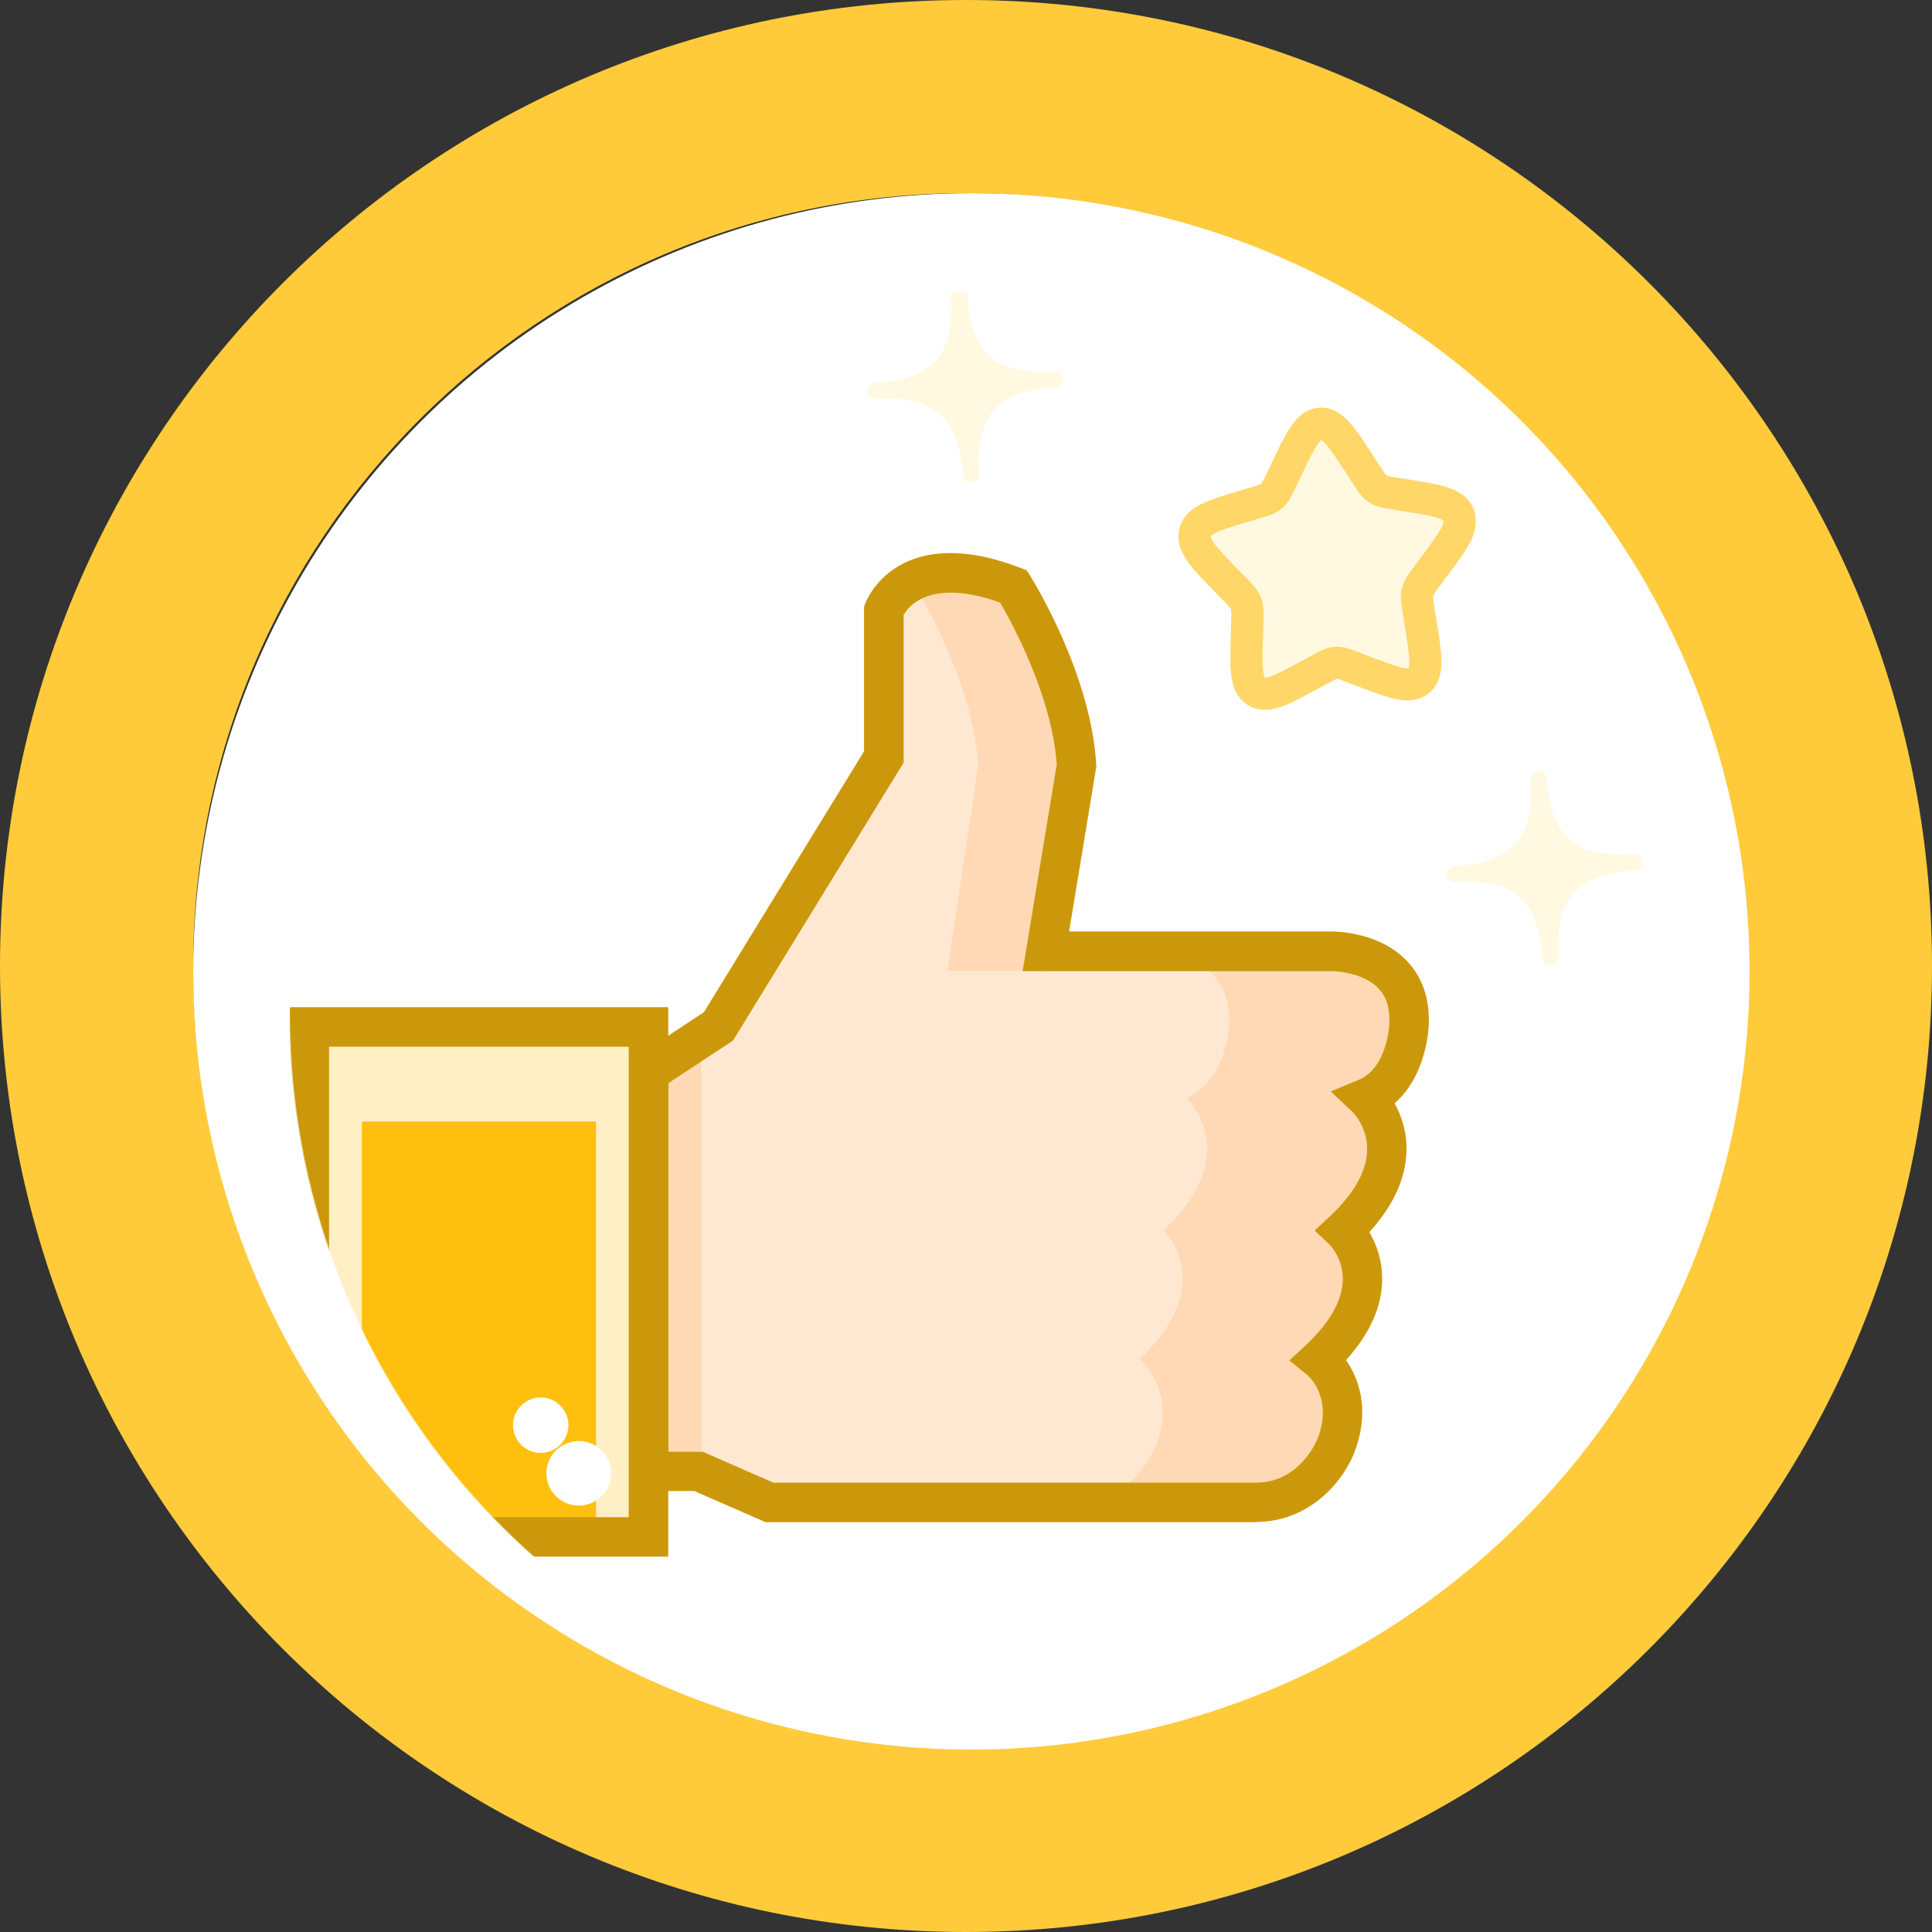
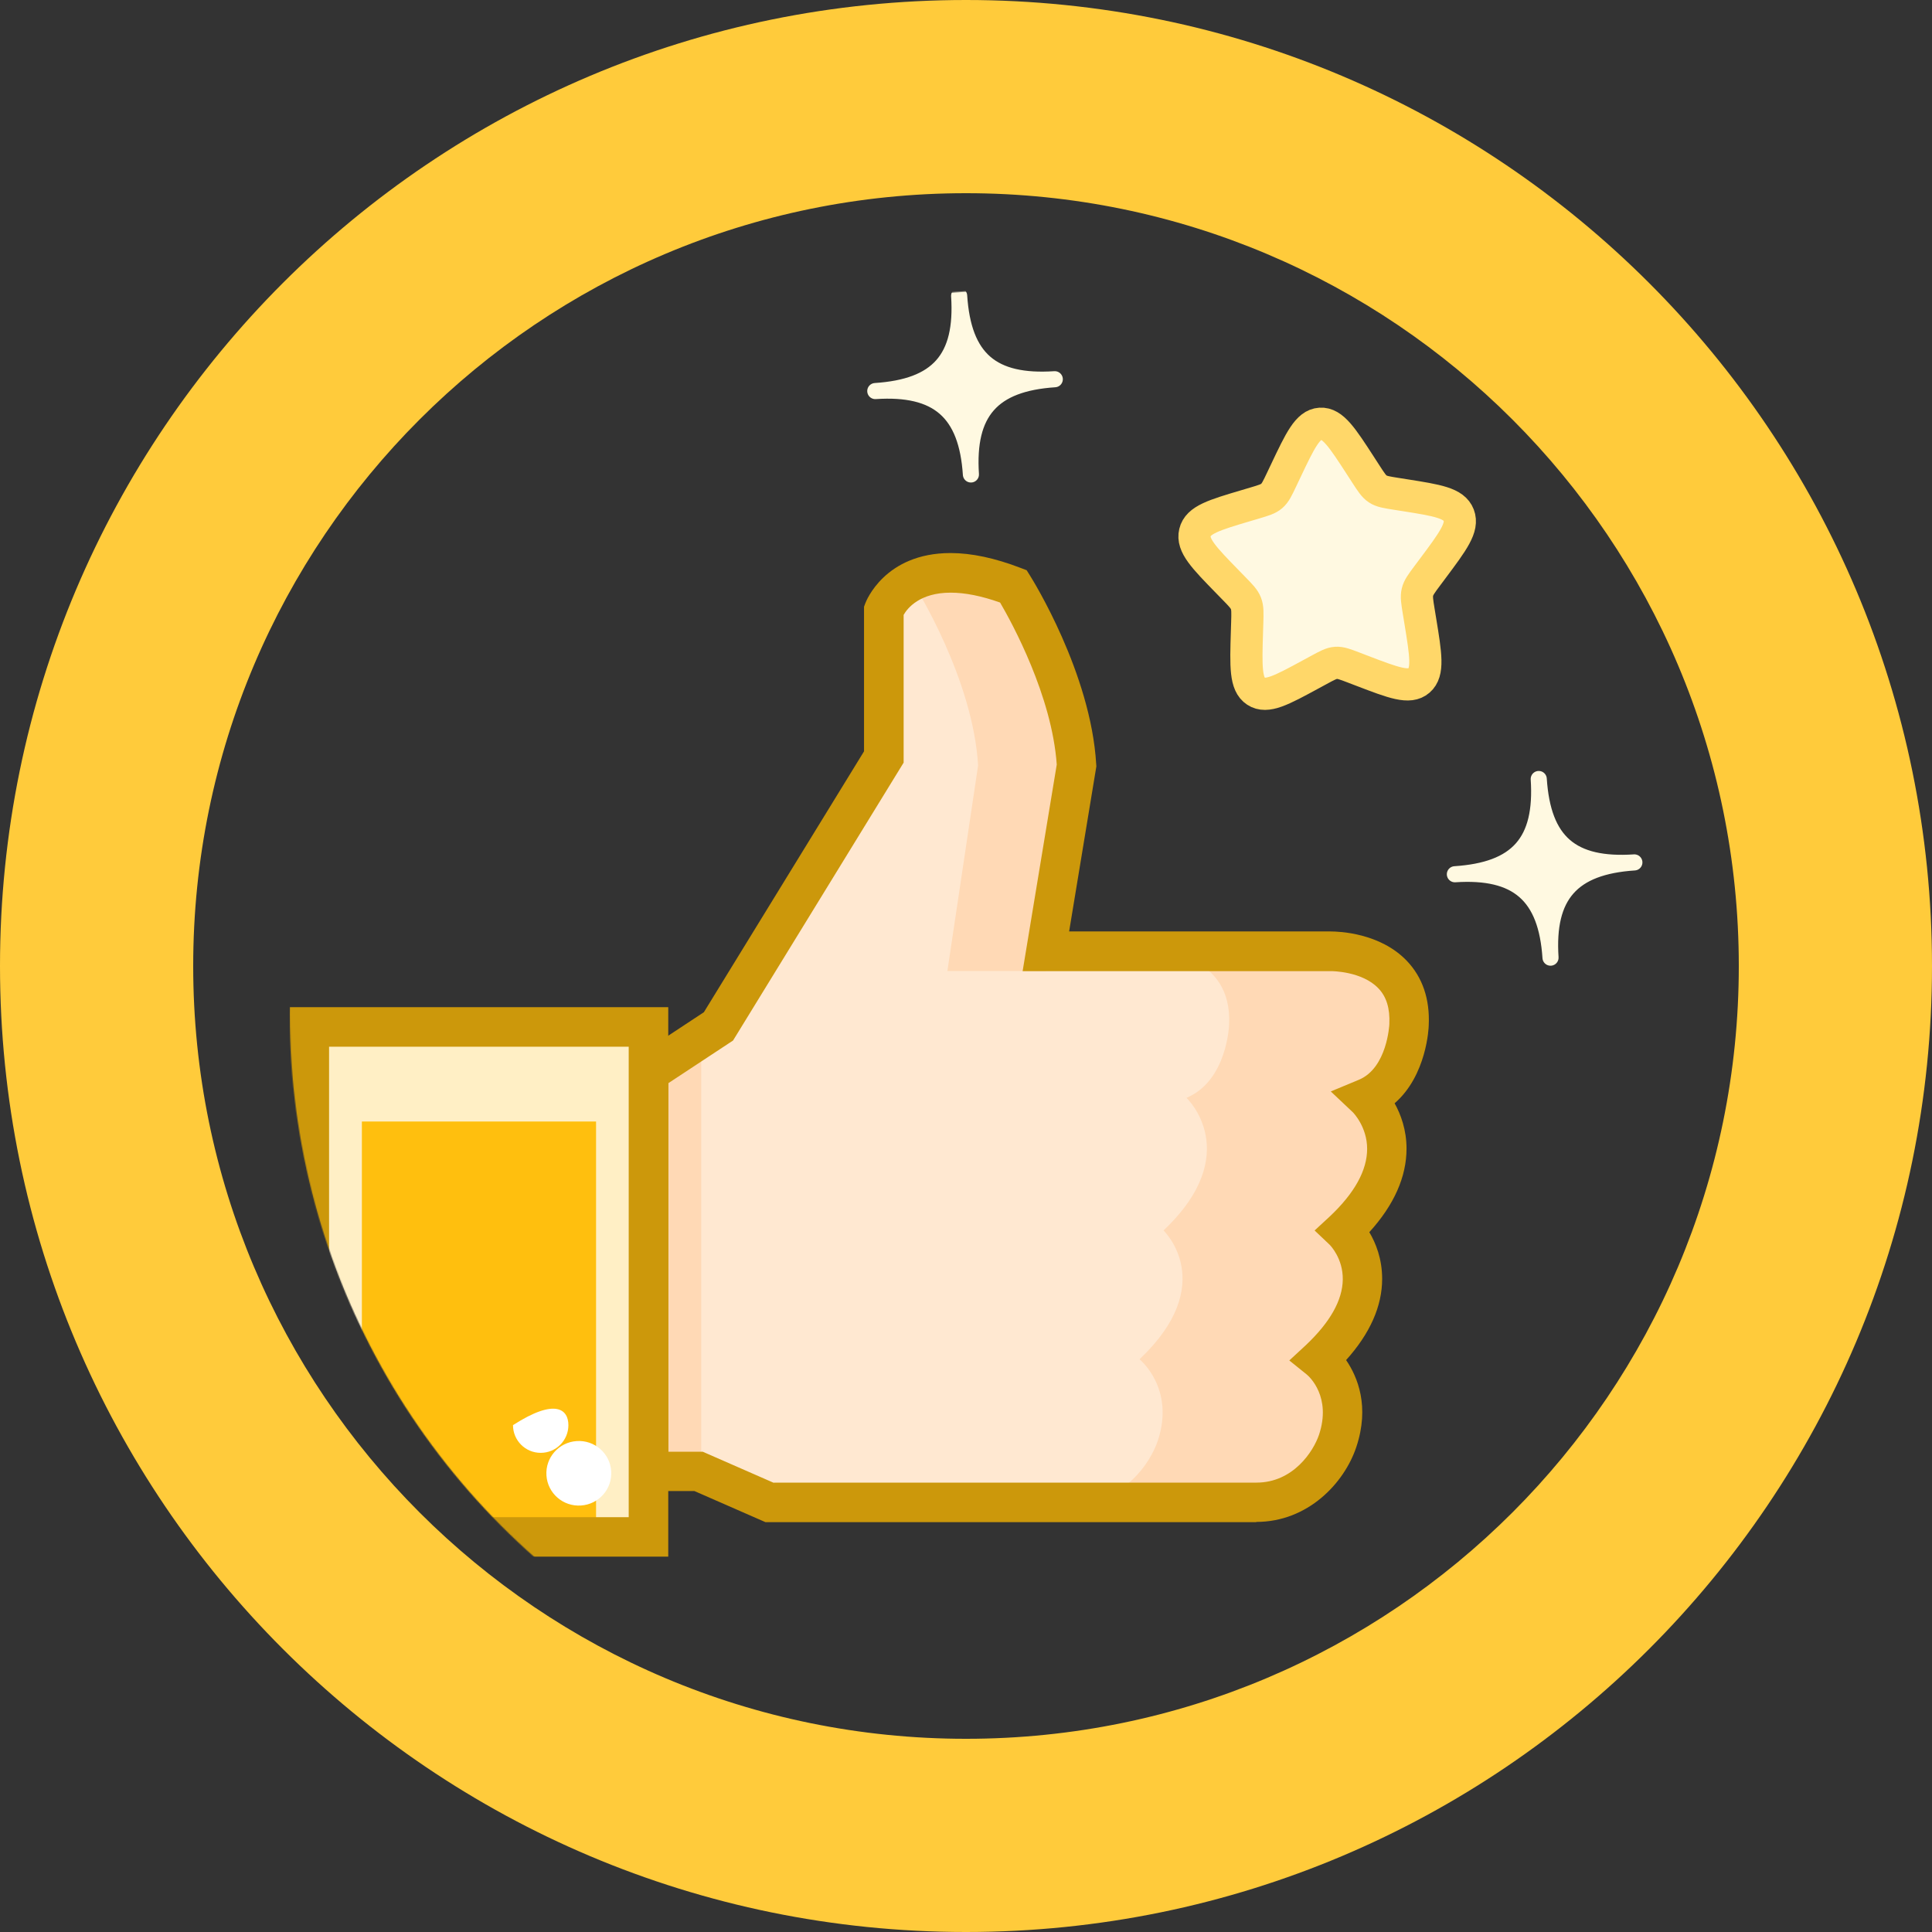
<svg xmlns="http://www.w3.org/2000/svg" width="2000" height="2000" viewBox="0 0 2000 2000" fill="none">
  <rect x="0" y="0" width="2000" height="2000" fill="#333333" stroke="none" />
  <path d="M2000 1000C2000 1552.28 1552.28 2000 1000 2000C447.715 2000 0 1552.28 0 1000C0 447.715 447.715 0 1000 0C1552.28 0 2000 447.715 2000 1000ZM200 1000C200 1441.83 558.172 1800 1000 1800C1441.83 1800 1800 1441.83 1800 1000C1800 558.172 1441.83 200 1000 200C558.172 200 200 558.172 200 1000Z" fill="#FFCB3B" />
-   <circle cx="1005.56" cy="1005.6" r="805.556" fill="white" />
  <mask id="mask0_559_275503" style="mask-type:alpha" maskUnits="userSpaceOnUse" x="300" y="300" width="1500" height="1500">
    <circle cx="1050" cy="1050" r="750" fill="#D9D9D9" />
  </mask>
  <g mask="url(#mask0_559_275503)">
    <path d="M1458.58 1060.69C1462.11 983.003 1377.37 984.765 1377.37 984.765L1082.56 984.765L1114.35 792.387C1109.07 702.365 1049.08 607.057 1049.08 607.057C939.593 564.689 914.925 631.725 914.925 631.725L914.925 783.497L743.691 1062.37L671.289 1110.03L671.289 1522.97L723.108 1522.97L796.631 1555.17L1300.48 1555.17C1349.1 1555.17 1376.65 1515.53 1384.66 1491.58C1402.84 1437.04 1365.76 1407.16 1365.76 1407.16C1448.49 1328.99 1390.58 1273.81 1390.58 1273.81C1475.16 1193.8 1414.37 1136.54 1414.37 1136.54C1456.74 1118.92 1458.5 1060.61 1458.5 1060.61L1458.58 1060.69Z" fill="#FFE8D1" />
    <path d="M725.911 1531.76L725.911 1062.74L725.831 1062.74L671.289 1110L671.289 1522.95L710.694 1522.95L725.911 1531.76Z" fill="#FFD9B5" />
    <path d="M1458.59 1060.55C1462.11 982.86 1377.37 984.622 1377.37 984.622L1294 984.622C1293.36 984.622 1293.04 984.622 1293.04 984.622L1192.2 984.622C1201.57 984.703 1275.74 987.826 1272.37 1060.55C1272.37 1060.55 1270.61 1118.77 1228.24 1136.47C1228.24 1136.47 1289.03 1193.74 1204.46 1273.75C1204.46 1273.75 1262.36 1328.93 1179.63 1407.1C1179.63 1407.1 1216.71 1437.06 1198.53 1491.52C1190.52 1515.38 1163.05 1555.11 1114.36 1555.11L1300.57 1555.11C1349.18 1555.11 1376.73 1515.46 1384.74 1491.52C1402.92 1436.97 1365.84 1407.1 1365.84 1407.1C1448.57 1328.93 1390.67 1273.75 1390.67 1273.75C1475.24 1193.74 1414.46 1136.47 1414.46 1136.47C1456.82 1118.85 1458.59 1060.55 1458.59 1060.55Z" fill="#FFD9B5" />
    <path d="M947.257 607.049C947.257 607.049 1007.25 702.357 1012.53 792.379L980.735 1005.18L1082.53 1005.18L1114.33 792.379C1109.04 702.357 1049.05 607.049 1049.05 607.049C993.149 585.425 959.351 592.313 939.648 604.246C942.131 605.127 944.614 606.008 947.177 607.049L947.257 607.049Z" fill="#FFD9B5" />
    <path d="M1300.57 1575.73L792.399 1575.73L718.876 1543.53L650.879 1543.53L650.879 1099.11L728.647 1047.85L894.435 777.782L894.435 628.093L895.716 624.649C896.517 622.486 915.739 572.51 984.056 572.51C1005.68 572.51 1030.03 577.716 1056.46 587.887L1062.79 590.29L1066.39 596.056C1068.95 600.141 1129.26 696.891 1134.79 791.077L1134.95 793.32L1106.76 964.234L1377.46 964.234C1386.27 964.234 1428.72 965.755 1456.35 994.668C1472.61 1011.73 1480.3 1034.23 1479.02 1061.46C1479.02 1063.71 1477.01 1113.28 1443.7 1142.12C1450.1 1153.65 1456.03 1169.59 1456.03 1189.05C1456.03 1218.28 1443.14 1247.35 1417.51 1275.55C1424.16 1286.68 1430.8 1303.1 1430.8 1323.84C1430.8 1352.19 1418.23 1380.47 1393.48 1407.94C1405.41 1425.4 1418.07 1455.99 1404.05 1497.96C1391.64 1535.28 1353.92 1575.49 1300.49 1575.49L1300.57 1575.73ZM801.049 1534.8L1300.66 1534.8C1338.78 1534.8 1359.68 1502.36 1365.45 1485.22C1378.42 1446.22 1355.6 1425.24 1352.87 1422.99L1334.69 1408.34L1351.91 1392.4C1376.9 1368.77 1389.72 1346.03 1390.04 1324.64C1390.36 1302.7 1377.06 1289.16 1376.5 1288.6L1360.88 1273.78L1376.74 1259.13C1402.37 1234.94 1415.26 1211.39 1415.26 1189.29C1415.26 1166.38 1400.69 1151.65 1400.53 1151.49L1377.62 1129.86L1406.7 1117.77C1436.09 1105.51 1438.25 1060.58 1438.25 1060.1C1438.97 1043.84 1435.29 1031.83 1426.88 1023.1C1410.06 1005.48 1379.22 1005.32 1377.94 1005.32L1058.62 1005.32L1093.94 791.478C1088.98 720.437 1047.65 644.912 1035.31 623.768C1016.25 616.96 999.033 613.516 984.136 613.516C952.1 613.516 939.366 629.614 935.441 636.502L935.441 789.476L758.841 1077.16L691.885 1121.29L691.885 1502.84L727.526 1502.84L801.049 1535.04L801.049 1534.8Z" fill="#CC980B" />
    <path d="M671.333 1062.94L320.215 1062.94L320.215 1590.82L671.333 1590.82L671.333 1062.94Z" fill="#FFEFC5" />
    <path d="M617.044 1160.99L374.609 1160.99L374.609 1591.07L617.044 1591.07L617.044 1160.99Z" fill="#FFBF0E" />
    <path d="M691.769 1611.43L299.805 1611.43L299.805 1042.63L691.769 1042.63L691.769 1611.43ZM340.651 1570.59L650.842 1570.59L650.842 1083.55L340.651 1083.55L340.651 1570.59Z" fill="#CC980B" />
-     <path d="M588.4 1475.3C588.4 1491.16 575.585 1503.98 559.727 1503.98C543.869 1503.98 531.055 1491.16 531.055 1475.3C531.055 1459.45 543.869 1446.63 559.727 1446.63C575.585 1446.63 588.4 1459.45 588.4 1475.3Z" fill="white" />
+     <path d="M588.4 1475.3C588.4 1491.16 575.585 1503.98 559.727 1503.98C543.869 1503.98 531.055 1491.16 531.055 1475.3C575.585 1446.63 588.4 1459.45 588.4 1475.3Z" fill="white" />
    <path d="M632.708 1522.94C633.924 1541.39 619.928 1557.28 601.391 1558.5C582.854 1559.73 566.891 1545.8 565.675 1527.35C564.459 1508.9 578.456 1493.01 596.993 1491.79C615.53 1490.56 631.492 1504.49 632.708 1522.94Z" fill="white" />
    <path d="M906.095 404.821C970.796 400.557 997.211 371.605 992.902 306.23C997.211 371.605 1027 396.852 1091.9 392.575C1027 396.852 1000.83 426.572 1005.09 491.166C1000.83 426.572 970.796 400.557 906.095 404.821Z" fill="#FFF9E1" stroke="#FFF9E1" stroke-width="16.667" stroke-linejoin="round" />
    <path d="M1506.09 905.017C1570.8 900.752 1597.21 871.8 1592.9 806.425C1597.21 871.8 1627 897.047 1691.9 892.77C1627 897.047 1600.83 926.767 1605.09 991.361C1600.83 926.767 1570.8 900.752 1506.09 905.017Z" fill="#FFF9E1" stroke="#FFF9E1" stroke-width="16.667" stroke-linejoin="round" />
    <g clip-path="url(#clip0_559_275503)">
      <path d="M1330.7 488.056C1346.04 455.709 1353.7 439.536 1366.71 438.679C1379.71 437.822 1389.43 452.849 1408.88 482.903L1413.91 490.679C1419.44 499.219 1422.2 503.489 1426.25 506.16C1430.29 508.831 1435.16 509.601 1444.9 511.14L1453.77 512.541C1488.05 517.956 1505.19 520.664 1510.06 533.319C1514.93 545.974 1504.3 560.195 1483.05 588.637L1477.55 595.996C1471.52 604.078 1468.5 608.119 1467.34 612.949C1466.18 617.779 1467.01 622.85 1468.67 632.993L1470.18 642.228C1476.03 677.921 1478.96 695.768 1468.96 704.446C1458.97 713.124 1442.68 706.887 1410.1 694.411L1401.67 691.183C1392.41 687.638 1387.78 685.865 1383.02 686.179C1378.26 686.493 1373.9 688.858 1365.19 693.588L1357.25 697.894C1326.59 714.538 1311.26 722.861 1300.21 715.569C1289.17 708.278 1289.73 690.201 1290.84 654.049L1291.13 644.695C1291.44 634.422 1291.6 629.285 1289.82 624.649C1288.03 620.014 1284.51 616.404 1277.46 609.184L1271.05 602.611C1246.25 577.204 1233.85 564.5 1237.01 551.316C1240.18 538.131 1256.82 533.197 1290.09 523.33L1298.69 520.777C1308.15 517.973 1312.87 516.57 1316.53 513.392C1320.2 510.213 1322.37 505.617 1326.73 496.425L1330.7 488.056Z" fill="#FFF9E1" stroke="#FFD769" stroke-width="33.333" />
    </g>
  </g>
  <defs>
    <clipPath id="clip0_559_275503">
      <rect x="1200.1" y="422.07" width="330.26" height="330.26" rx="55.556" transform="rotate(-3.771 1200.1 422.07)" fill="white" />
    </clipPath>
  </defs>
</svg>